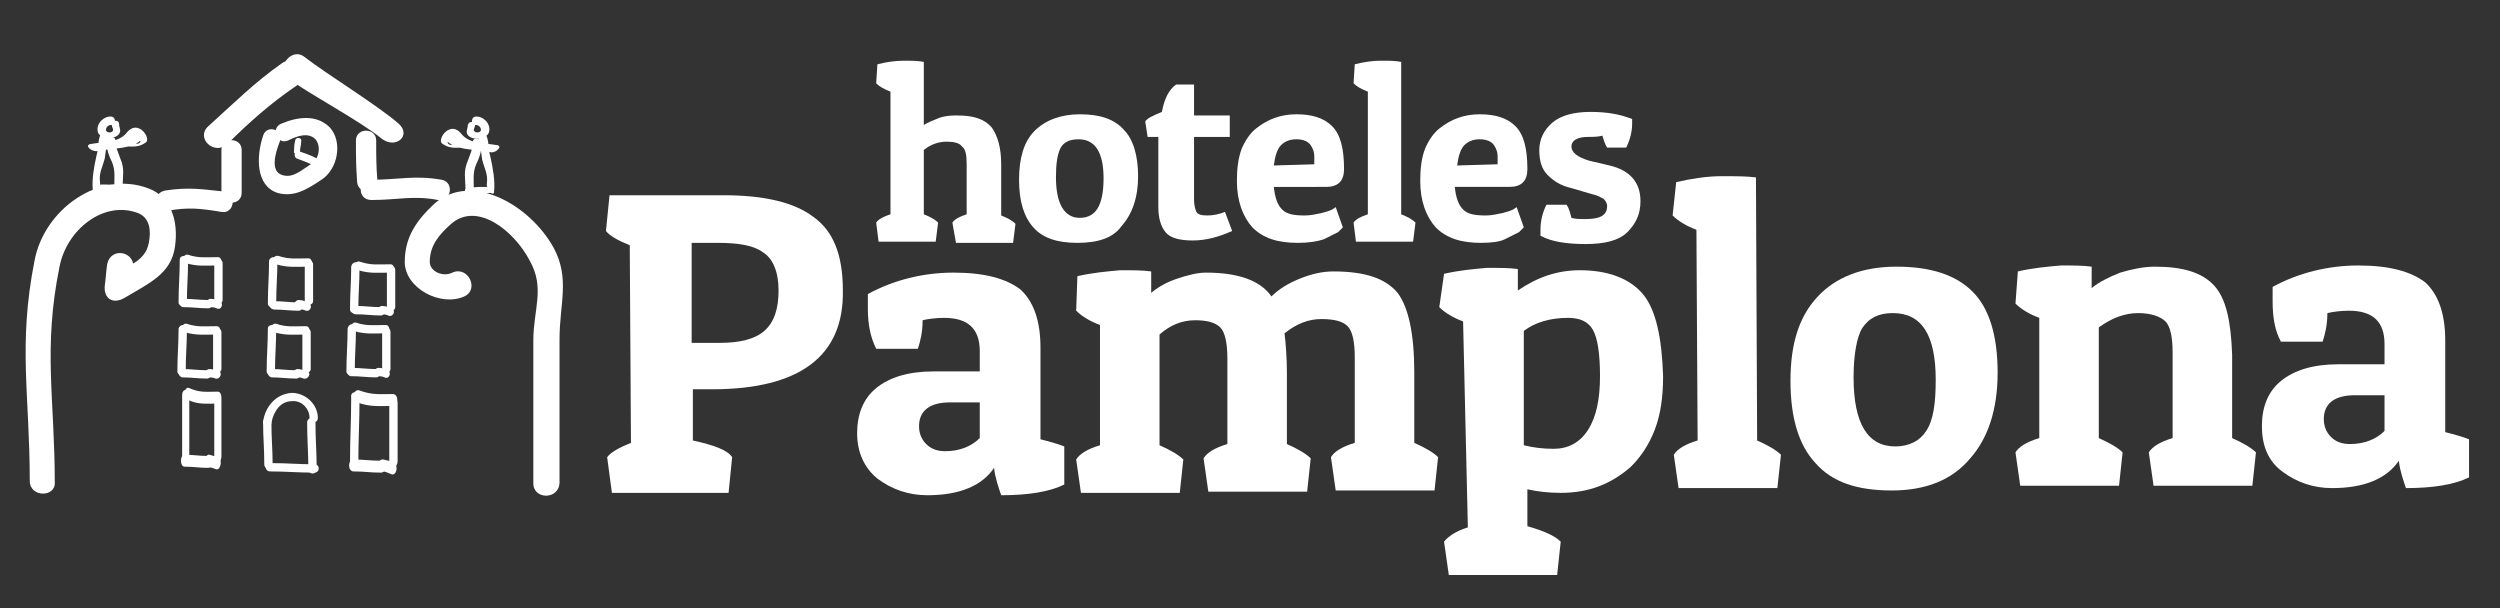
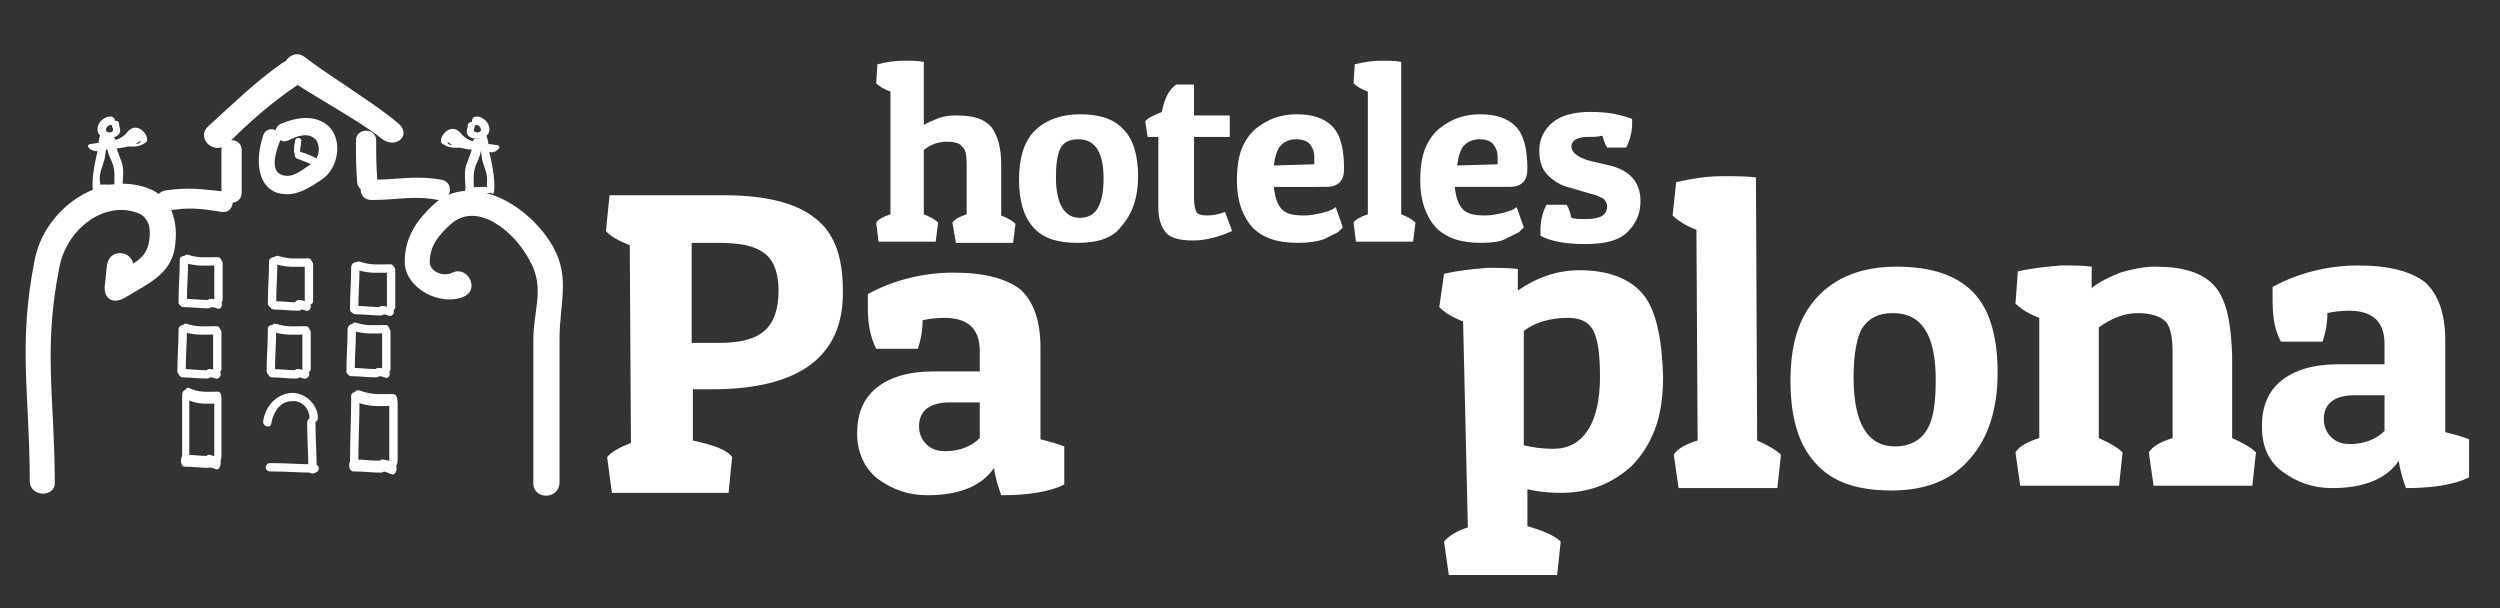
<svg xmlns="http://www.w3.org/2000/svg" version="1.1" id="Layer_1" x="0px" y="0px" viewBox="0 0 210 51.1" style="enable-background:new 0 0 210 51.1;" xml:space="preserve">
  <rect x="0" y="0" width="210" height="51.1" fill="#333333" stroke="none" />
  <style type="text/css">
	.st0{fill:#FFFFFF;}
</style>
  <g>
    <g>
      <path class="st0" d="M2.5,40.4c0-7.2-1-11.4,0.4-18.5c0.8-4.3,5.4-7.6,9.5-6.1c2,0.7,2.6,2.8,2.3,4.9c-0.3,2.3-2.2,3.1-4.2,4.3    c-1,0.6-1.8,0.1-1.7-1c0.1-0.7,0.1-1.1,0.2-1.8c0.3-1.5,2.4-1.1,2.2,0.4c-0.1,0.6-0.2,1-0.2,1.6c-0.1,1.2-2.7-0.4-1.7-1    c1.4-0.9,2.9-1.2,3.2-2.8c0.2-1,0.1-2.1-0.9-2.5c-2.9-1.1-6,1.4-6.6,4.5c-1.4,6.9-0.4,11.1-0.4,18.1C4.7,41.8,2.5,41.8,2.5,40.4z" />
      <path class="st0" d="M44.8,40.6c0-4.7,0-7.3,0-12c0-2.6,1-4.4-0.3-6.7c-1.3-2.5-4.4-5-6.6-3.1c-1,0.9-1.8,1.8-1.8,3.2    c0,0.8,1.1,1.3,1.9,0.9c1.3-0.6,2.3,1.4,1,2c-2,0.9-5-0.7-5-2.9c0-2.1,1-3.5,2.5-4.9c3.1-2.7,8,0.1,10,3.7    c1.4,2.6,0.5,4.7,0.5,7.7c0,4.7,0,7.3,0,12C47,42,44.8,42,44.8,40.6z" />
      <path class="st0" d="M24.9,7.2c-2.2,1.5-4,3.1-5.8,4.9c-1.1,1-2.7-0.5-1.6-1.5c2-1.8,3.9-3.7,6.2-5.3C24.9,4.5,26.1,6.4,24.9,7.2z    " />
      <path class="st0" d="M25.6,4.8c1.8,1.4,6.2,4.1,7.9,5.6c1.1,1-0.3,2.2-1.5,1.2c-1.7-1.4-6-3.7-7.8-5C23.1,5.7,24.5,3.9,25.6,4.8z" />
      <path class="st0" d="M23.6,10.4c1.4-0.6,3-0.8,4.1,0.3c1.1,1.2,0.7,3.5-0.7,4.4c-1.2,0.8-2.3,1.5-3.7,1.1c-1.8-0.6-1.8-3-1.2-4.8    c0.3-1,1.8-0.5,1.4,0.5c-0.4,1-0.8,2.5,0.2,2.8c0.9,0.3,1.6-0.4,2.4-0.9c0.7-0.4,0.9-1.5,0.4-2.1c-0.6-0.6-1.5-0.3-2.3,0.1    C23.3,12.2,22.7,10.8,23.6,10.4z" />
      <path class="st0" d="M20.3,12.6c0,1.4,0,2.2,0,3.6c0,1.1-1.7,1.1-1.7,0c0-1.4,0-2.2,0-3.6C18.6,11.5,20.3,11.5,20.3,12.6z" />
      <path class="st0" d="M31.6,11.8c0,1.3,0,2.1,0.1,3.4c0.1,1.1-1.6,1.2-1.7,0.1c-0.1-1.4-0.1-2.1-0.1-3.5    C29.9,10.7,31.6,10.7,31.6,11.8z" />
      <path class="st0" d="M18.6,17.8c-1.8-0.3-2.8-0.4-4.5-0.1c-1.1,0.2-1.4-1.5-0.2-1.7c2-0.3,3.1-0.1,5,0.1    C19.9,16.3,19.7,18,18.6,17.8z" />
      <path class="st0" d="M31.2,15.1c2.3,0,3.6-0.4,5.9,0c1.1,0.2,0.8,1.9-0.3,1.7c-2.1-0.4-3.4,0-5.6,0C30,16.8,30,15.1,31.2,15.1z" />
      <g>
        <path class="st0" d="M26.4,39.7c-1.5,0-2.3-0.1-3.7-0.1c-0.5,0-0.5-0.7,0-0.7c1.5,0,2.3,0.1,3.7,0.1C26.9,39,26.9,39.7,26.4,39.7     z" />
-         <path class="st0" d="M22.8,35.5c0,1.4,0.1,2.2,0.1,3.5c0,0.5-0.7,0.5-0.7,0c0-1.4-0.1-2.2-0.1-3.5C22.1,35,22.8,35,22.8,35.5z" />
        <path class="st0" d="M22.1,35.4c0.2-1.3,1.1-2.3,2.4-2.4c1.2,0,2.2,1,2.2,2.1c0,0.5-0.7,0.5-0.7,0c0-0.8-0.7-1.5-1.5-1.4     c-0.9,0-1.5,0.8-1.7,1.8C22.8,36,22.1,35.9,22.1,35.4z" />
        <path class="st0" d="M25.9,39.4c0-1.5-0.1-2.4-0.1-3.9c0-0.5,0.7-0.5,0.7,0c0,1.5,0.1,2.4,0.1,3.9C26.6,39.9,25.9,39.9,25.9,39.4     z" />
      </g>
      <g>
        <path class="st0" d="M10,10.4c0,0.2,0.1,0.4,0.1,0.6C10,11.8,8.3,11.8,8.2,11c-0.1-0.7,0.6-1.3,1.2-1.2c0.4,0.1,0.3,0.8-0.1,0.7     c-0.2,0-0.4,0.2-0.4,0.4c0,0.3,0.6,0.3,0.6,0c0-0.1-0.1-0.2-0.1-0.4C9.3,10.1,10,10,10,10.4z" />
        <path class="st0" d="M9.7,11.8c0,0.6,0.2,0.9,0.4,1.5c0.4,0.9,0.2,1.5,0.2,2.4c0,0.5-0.7,0.5-0.7,0c0-0.8,0.1-1.4-0.2-2.1     c-0.3-0.6-0.4-1-0.5-1.7C9,11.4,9.7,11.4,9.7,11.8z" />
        <path class="st0" d="M9.9,16.4C9.3,16.3,8.6,16.1,8,16c-0.4,0,0-0.5,0.5-0.5c0.6,0,0.9,0,1.5,0.1C10.4,15.7,10.3,16.4,9.9,16.4z" />
        <path class="st0" d="M9.1,11.6c-0.2,0.7-0.2,1.1-0.3,1.7c-0.2,0.8-0.5,1.2-0.4,2c0.1,0.5-0.6,1.2-0.6,0.7c-0.1-0.9,0.1-2,0.3-2.9     c0.2-0.7,0.1-1.1,0.3-1.7C8.6,10.9,9.2,11.1,9.1,11.6z" />
        <path class="st0" d="M7.6,12.1c1.1-0.2,2.3-0.1,3-0.9c0.3-0.4,0.7-0.6,1.1-0.4c0.5,0.2,0.9,1,0.5,1.2c-0.6,0.4-1,0.3-1.7,0.3     c-0.4,0-0.4-0.4,0-0.4c0.4,0,1.1,0.4,1.3,0c0-0.1-0.1-0.4-0.2-0.4c-0.2-0.1,0.5,0,0.4,0.1c-0.8,1-2.6,0.8-3.9,1.1     C7.6,12.7,7.1,12.2,7.6,12.1z" />
      </g>
      <g>
        <path class="st0" d="M39.3,10.5c0,0.2-0.1,0.4-0.1,0.6c0.1,0.8,1.8,0.7,1.9-0.1c0.1-0.7-0.6-1.3-1.2-1.2     c-0.4,0.1-0.3,0.8,0.1,0.7c0.2,0,0.4,0.2,0.4,0.4c0,0.3-0.6,0.3-0.6,0c0-0.1,0.1-0.2,0.1-0.4C40,10.2,39.4,10.1,39.3,10.5z" />
-         <path class="st0" d="M39.7,12c0,0.6-0.2,0.9-0.4,1.5c-0.4,0.9-0.2,1.5-0.2,2.4c0,0.5,0.7,0.5,0.7,0c0-0.8-0.1-1.4,0.2-2.1     c0.3-0.6,0.4-1,0.5-1.7C40.3,11.5,39.7,11.5,39.7,12z" />
+         <path class="st0" d="M39.7,12c0,0.6-0.2,0.9-0.4,1.5c-0.4,0.9-0.2,1.5-0.2,2.4c0,0.5,0.7,0.5,0.7,0c0-0.8-0.1-1.4,0.2-2.1     c0.3-0.6,0.4-1,0.5-1.7C40.3,11.5,39.7,11.5,39.7,12" />
        <path class="st0" d="M39.5,16.5c0.6-0.1,1.3-0.3,1.8-0.3c0.4,0,0-0.5-0.5-0.5c-0.6,0-0.9,0-1.5,0.1C38.9,15.8,39,16.5,39.5,16.5z     " />
        <path class="st0" d="M40.2,11.7c0.2,0.7,0.2,1.1,0.3,1.7c0.2,0.8,0.5,1.2,0.4,2c-0.1,0.5,0.6,1.2,0.6,0.7c0.1-0.9-0.1-2-0.3-2.9     c-0.2-0.7-0.1-1.1-0.3-1.7C40.7,11,40.1,11.2,40.2,11.7z" />
        <path class="st0" d="M41.8,12.2c-1.1-0.2-2.3-0.1-3-0.9c-0.3-0.4-0.7-0.6-1.1-0.4c-0.5,0.2-0.9,1-0.5,1.2c0.6,0.4,1,0.3,1.7,0.3     c0.4,0,0.4-0.4,0-0.4c-0.4,0-1.1,0.4-1.3,0c0-0.1,0.1-0.4,0.2-0.4c0.2-0.1-0.5,0-0.4,0.1c0.8,1,2.6,0.8,3.9,1.1     C41.7,12.8,42.2,12.3,41.8,12.2z" />
      </g>
      <g>
        <path class="st0" d="M15.7,27.6c0,1.4-0.1,2.2-0.1,3.6c0,0.4-0.7,0.4-0.7,0c0-1.4,0.1-2.2,0.1-3.6C15.1,27.2,15.7,27.2,15.7,27.6     z" />
        <path class="st0" d="M15.3,31c0.8,0,1.3,0.1,2.1,0.1c0.4,0,0.4,0.7,0,0.7c-0.8,0-1.3-0.1-2.1-0.1C14.9,31.6,14.9,31,15.3,31z" />
        <path class="st0" d="M15.7,27.2c0.9,0.3,1.5,0.2,2.5,0.2c0.4,0,0.4,0.7,0,0.7c-1,0-1.7,0.1-2.7-0.2     C15.1,27.7,15.3,27.1,15.7,27.2z" />
        <path class="st0" d="M18.6,27.9c0,1.2,0,1.9,0,3.1c0,0.4-0.7,0.4-0.7,0c0-1.2,0-1.9,0-3.1C18,27.5,18.6,27.5,18.6,27.9z" />
        <path class="st0" d="M18.1,31.8c-0.2-0.1-0.4-0.1-0.6-0.1c-0.4-0.1-0.3-0.7,0.1-0.7c0.3,0,0.5,0.1,0.8,0.2     C18.7,31.3,18.5,31.9,18.1,31.8z" />
      </g>
      <g>
        <path class="st0" d="M23.2,27.6c0,1.4-0.1,2.2-0.1,3.6c0,0.4-0.7,0.4-0.7,0c0-1.4,0.1-2.2,0.1-3.6C22.5,27.2,23.2,27.2,23.2,27.6     z" />
        <path class="st0" d="M22.8,31c0.8,0,1.3,0.1,2.1,0.1c0.4,0,0.4,0.7,0,0.7c-0.8,0-1.3-0.1-2.1-0.1C22.4,31.6,22.4,31,22.8,31z" />
        <path class="st0" d="M23.2,27.2c0.9,0.3,1.5,0.2,2.5,0.2c0.4,0,0.4,0.7,0,0.7c-1,0-1.7,0.1-2.7-0.2     C22.6,27.7,22.8,27.1,23.2,27.2z" />
        <path class="st0" d="M26.1,27.9c0,1.2,0,1.9,0,3.1c0,0.4-0.7,0.4-0.7,0c0-1.2,0-1.9,0-3.1C25.4,27.5,26.1,27.5,26.1,27.9z" />
        <path class="st0" d="M25.5,31.8c-0.2-0.1-0.4-0.1-0.6-0.1c-0.4-0.1-0.3-0.7,0.1-0.7c0.3,0,0.5,0.1,0.8,0.2     C26.2,31.3,25.9,31.9,25.5,31.8z" />
      </g>
      <g>
        <path class="st0" d="M29.9,27.6c0,1.4-0.1,2.2-0.1,3.6c0,0.4-0.7,0.4-0.7,0c0-1.4,0.1-2.2,0.1-3.6C29.3,27.1,29.9,27.1,29.9,27.6     z" />
        <path class="st0" d="M29.5,30.9c0.8,0,1.3,0.1,2.1,0.1c0.4,0,0.4,0.7,0,0.7c-0.8,0-1.3-0.1-2.1-0.1     C29.1,31.6,29.1,30.9,29.5,30.9z" />
        <path class="st0" d="M29.9,27.1c0.9,0.3,1.5,0.2,2.5,0.2c0.4,0,0.4,0.7,0,0.7c-1,0-1.7,0.1-2.7-0.2C29.3,27.7,29.5,27,29.9,27.1z     " />
        <path class="st0" d="M32.8,27.9c0,1.2,0,1.9,0,3.1c0,0.4-0.7,0.4-0.7,0c0-1.2,0-1.9,0-3.1C32.2,27.4,32.8,27.4,32.8,27.9z" />
        <path class="st0" d="M32.3,31.7c-0.2-0.1-0.4-0.1-0.6-0.1c-0.4-0.1-0.3-0.7,0.1-0.7c0.3,0,0.5,0.1,0.8,0.2     C32.9,31.3,32.7,31.9,32.3,31.7z" />
      </g>
      <g>
        <path class="st0" d="M30.2,22.4c0,1.4-0.1,2.2-0.1,3.6c0,0.4-0.7,0.4-0.7,0c0-1.4,0.1-2.2,0.1-3.6C29.6,21.9,30.2,21.9,30.2,22.4     z" />
        <path class="st0" d="M29.9,25.7c0.8,0,1.3,0.1,2.1,0.1c0.4,0,0.4,0.7,0,0.7c-0.8,0-1.3-0.1-2.1-0.1     C29.4,26.4,29.4,25.7,29.9,25.7z" />
        <path class="st0" d="M30.3,22c0.9,0.3,1.5,0.2,2.5,0.2c0.4,0,0.4,0.7,0,0.7c-1,0-1.7,0.1-2.7-0.2C29.7,22.5,29.8,21.8,30.3,22z" />
        <path class="st0" d="M33.2,22.7c0,1.2,0,1.9,0,3.1c0,0.4-0.7,0.4-0.7,0c0-1.2,0-1.9,0-3.1C32.5,22.2,33.2,22.2,33.2,22.7z" />
        <path class="st0" d="M32.6,26.5c-0.2-0.1-0.4-0.1-0.6-0.1c-0.4-0.1-0.3-0.7,0.1-0.7c0.3,0,0.5,0.1,0.8,0.2     C33.3,26.1,33,26.7,32.6,26.5z" />
      </g>
      <g>
        <path class="st0" d="M15.8,21.8c0,1.4-0.1,2.2-0.1,3.6c0,0.4-0.7,0.4-0.7,0c0-1.4,0.1-2.2,0.1-3.6C15.1,21.4,15.8,21.4,15.8,21.8     z" />
        <path class="st0" d="M15.4,25.1c0.8,0,1.3,0.1,2.1,0.1c0.4,0,0.4,0.7,0,0.7c-0.8,0-1.3-0.1-2.1-0.1C15,25.8,15,25.1,15.4,25.1z" />
        <path class="st0" d="M15.8,21.4c0.9,0.3,1.5,0.2,2.5,0.2c0.4,0,0.4,0.7,0,0.7c-1,0-1.7,0.1-2.7-0.2     C15.2,21.9,15.4,21.3,15.8,21.4z" />
        <path class="st0" d="M18.7,22.1c0,1.2,0,1.9,0,3.1c0,0.4-0.7,0.4-0.7,0c0-1.2,0-1.9,0-3.1C18,21.7,18.7,21.7,18.7,22.1z" />
        <path class="st0" d="M18.2,25.9c-0.2-0.1-0.4-0.1-0.6-0.1c-0.4-0.1-0.3-0.7,0.1-0.7c0.3,0,0.5,0.1,0.8,0.2     C18.8,25.5,18.6,26.1,18.2,25.9z" />
      </g>
      <g>
        <path class="st0" d="M23.3,21.9c0,1.4-0.1,2.2-0.1,3.6c0,0.4-0.7,0.4-0.7,0c0-1.4,0.1-2.2,0.1-3.6C22.7,21.5,23.3,21.5,23.3,21.9     z" />
        <path class="st0" d="M23,25.3c0.8,0,1.3,0.1,2.1,0.1c0.4,0,0.4,0.7,0,0.7c-0.8,0-1.3-0.1-2.1-0.1C22.5,25.9,22.5,25.3,23,25.3z" />
        <path class="st0" d="M23.4,21.5c0.9,0.3,1.5,0.2,2.5,0.2c0.4,0,0.4,0.7,0,0.7c-1,0-1.7,0.1-2.7-0.2C22.8,22,22.9,21.4,23.4,21.5z     " />
        <path class="st0" d="M26.3,22.2c0,1.2,0,1.9,0,3.1c0,0.4-0.7,0.4-0.7,0c0-1.2,0-1.9,0-3.1C25.6,21.8,26.3,21.8,26.3,22.2z" />
        <path class="st0" d="M25.7,26.1C25.5,26,25.3,26,25,25.9c-0.4-0.1-0.3-0.7,0.1-0.7c0.3,0,0.5,0.1,0.8,0.2     C26.3,25.6,26.1,26.2,25.7,26.1z" />
      </g>
      <g>
        <path class="st0" d="M15.9,33.2c0,2.1,0,3.2,0,5.3c0,0.7-0.6,0.7-0.6,0c0-2.1,0-3.2,0-5.3C15.3,32.6,15.9,32.6,15.9,33.2z" />
        <path class="st0" d="M15.5,38.2c0.8,0,1.2,0.1,2,0.1c0.4,0,0.4,1,0,1c-0.8,0-1.2-0.1-2-0.1C15.1,39.2,15.1,38.2,15.5,38.2z" />
        <path class="st0" d="M15.9,32.6c0.9,0.4,1.4,0.3,2.4,0.3c0.4,0,0.4,1,0,1c-1,0-1.6,0.1-2.5-0.3C15.3,33.4,15.5,32.4,15.9,32.6z" />
        <path class="st0" d="M18.6,33.7c0,1.8,0,2.8,0,4.6c0,0.7-0.6,0.7-0.6,0c0-1.8,0-2.8,0-4.6C18,33,18.6,33,18.6,33.7z" />
        <path class="st0" d="M18.1,39.4c-0.2-0.1-0.4-0.1-0.6-0.2c-0.4-0.1-0.3-1.1,0.1-1c0.3,0.1,0.5,0.1,0.8,0.3     C18.7,38.7,18.5,39.6,18.1,39.4z" />
      </g>
      <g>
        <path class="st0" d="M30.2,33.4c0,2.2-0.1,3.4-0.1,5.5c0,0.7-0.7,0.7-0.7,0c0-2.2,0.1-3.4,0.1-5.5C29.4,32.8,30.2,32.8,30.2,33.4     z" />
        <path class="st0" d="M29.7,38.6c0.9,0,1.4,0.1,2.3,0.1c0.5,0,0.5,1,0,1c-0.9,0-1.4-0.1-2.3-0.1C29.2,39.6,29.2,38.6,29.7,38.6z" />
        <path class="st0" d="M30.2,32.8c1.1,0.4,1.7,0.3,2.8,0.3c0.5,0,0.5,1,0,1c-1.2,0-1.9,0.1-3-0.3C29.5,33.6,29.7,32.6,30.2,32.8z" />
        <path class="st0" d="M33.4,33.9c0,1.9,0,2.9,0,4.8c0,0.7-0.7,0.7-0.7,0c0-1.9,0-2.9,0-4.8C32.7,33.2,33.4,33.2,33.4,33.9z" />
        <path class="st0" d="M32.8,39.8c-0.3-0.1-0.4-0.2-0.7-0.2c-0.5-0.1-0.4-1.1,0.1-1c0.4,0.1,0.6,0.1,0.9,0.3     C33.5,39.1,33.3,40.1,32.8,39.8z" />
      </g>
      <path class="st0" d="M24.7,12.7c0-0.3,0-0.5,0.1-0.9c0-0.3,0.6-0.3,0.5,0.1c0,0.3-0.1,0.5-0.1,0.8C25.2,13,24.6,13,24.7,12.7z" />
      <path class="st0" d="M25.1,12.7c0.9,0.3,1.4,0.5,2.2,1c0.3,0.2,0,0.6-0.3,0.5c-0.8-0.4-1.3-0.6-2.1-0.9    C24.6,13.1,24.8,12.6,25.1,12.7z" />
    </g>
    <g>
      <path class="st0" d="M59.8,32.7l-1.6,0l0,4.3c1.8,0.4,2.9,0.8,3.3,1.4l-0.3,3l-9.8,0l-0.4-3c0.3-0.4,1-0.8,2-1.2l-0.1-16.6    c-1-0.4-1.7-0.8-2-1.2l0.3-3l9.6,0c3.4,0,5.9,0.6,7.5,1.8c1.7,1.2,2.5,3.2,2.5,6.2C70.9,29.9,67.2,32.7,59.8,32.7z M60.3,20.4    l-2.2,0l0,8.4l2.4,0c1.6,0,2.9-0.3,3.7-1c0.8-0.7,1.2-1.8,1.2-3.4c0-1.6-0.5-2.7-1.3-3.2C63.3,20.6,62,20.4,60.3,20.4z" />
      <path class="st0" d="M72.9,25.9c0-0.4,0-0.7,0-1.2c2.2-1.2,4.7-1.8,7.2-1.8c2.6,0,4.4,0.5,5.6,1.4c1.1,1,1.7,2.6,1.7,4.9l0,7.7    c0.8,0.2,1.5,0.4,2,0.6l0,3.2c-1.2,0.6-3,0.9-5.3,0.9c-0.2-0.6-0.5-1.4-0.6-2.3c-1,1.5-2.9,2.3-5.6,2.3c-1.6,0-3-0.5-4.2-1.4    C72.6,39.3,72,38,72,36.4c0-1.6,0.5-2.9,1.6-3.8c1.1-0.9,2.7-1.4,4.8-1.4l3.9,0l0-1.7c0-1.9-1-2.8-3-2.8c-0.7,0-1.4,0.1-1.8,0.2    c0,1-0.2,1.8-0.4,2.4l-3.5,0C73.1,28.3,72.9,27.2,72.9,25.9z M79.4,37.9c1.2,0,2.2-0.4,2.9-1.1l0-3l-2.5,0c-1.7,0-2.6,0.7-2.6,2    c0,0.6,0.2,1.1,0.6,1.5C78.2,37.7,78.7,37.9,79.4,37.9z" />
-       <path class="st0" d="M90.5,23.2c1.3-0.3,2.5-0.4,3.6-0.5c1.1,0,1.9,0,2.6,0.1l0,1.8c0.6-0.5,1.3-0.9,2.2-1.2    c0.9-0.3,1.7-0.5,2.4-0.5c2.8,0,4.6,0.7,5.5,2c0.6-0.6,1.4-1.1,2.4-1.5s1.9-0.6,2.8-0.6c2.7,0,4.4,0.6,5.4,1.8    c0.9,1.2,1.4,3.4,1.4,6.7l0,5.9c0.9,0.4,1.6,0.8,2,1.2l-0.3,2.8l-8.3,0l-0.4-2.8c0.3-0.5,1-0.9,2-1.2l0-7.2c0-1.3-0.2-2.2-0.6-2.6    c-0.4-0.4-1.1-0.6-2.2-0.6c-1.1,0-2.1,0.4-3.1,1.2c0.1,0.8,0.2,2,0.2,3.4l0,5.9c0.9,0.4,1.6,0.8,2,1.2l-0.3,2.8l-8.3,0l-0.4-2.8    c0.3-0.5,1-0.9,2-1.2l0-7.2c0-1.3-0.2-2.2-0.6-2.6c-0.4-0.4-1.1-0.6-2.1-0.6c-1.1,0-2.1,0.4-3,1.2l0,9.3c0.9,0.4,1.6,0.8,2,1.2    l-0.3,2.8l-8.3,0l-0.4-2.8c0.3-0.5,1-0.9,2-1.2l0-10.1c-0.8-0.3-1.5-0.7-2-1.2L90.5,23.2z" />
      <path class="st0" d="M121.3,23c1.3-0.3,2.5-0.4,3.6-0.5c1.1,0,1.9,0,2.6,0.1l0,1.8c1.6-1.1,3.3-1.7,5.2-1.7c2.4,0,4.2,0.7,5.3,2    s1.6,3.7,1.7,6.9c0,1.7-0.2,3.2-0.7,4.5c-0.5,1.3-1.2,2.3-2,3.1c-1.7,1.5-3.6,2.2-5.9,2.2c-1,0-1.9-0.1-2.8-0.3l0,3.1    c1.4,0.4,2.3,0.8,2.8,1.3l-0.3,2.8l-9.1,0l-0.4-2.8c0.3-0.4,1-0.9,2-1.2L122.9,27c-0.8-0.3-1.5-0.7-2-1.2L121.3,23z M130.5,37.7    c1.2,0,2.2-0.5,2.9-1.6c0.7-1.1,1-2.6,1-4.5c0-1.9-0.2-3.2-0.6-3.9s-1.1-1-2.1-1c-1.5,0-2.8,0.4-3.7,1.1l0,9.6    C128.8,37.6,129.6,37.7,130.5,37.7z" />
      <path class="st0" d="M140.8,15.3c1.3-0.3,2.6-0.5,3.8-0.5c1.2,0,2.1,0,2.9,0.1l0.1,22.1c0.9,0.4,1.6,0.8,2,1.2l-0.3,2.8l-8.3,0    l-0.4-2.8c0.3-0.5,1-0.9,2-1.2l-0.1-17.7c-0.8-0.3-1.5-0.7-2-1.2L140.8,15.3z" />
      <path class="st0" d="M158.9,41.2c-2.9,0-5-0.7-6.4-2.3c-1.4-1.5-2.1-3.8-2.1-6.9c0-3.1,0.7-5.4,2.3-7.1c1.5-1.6,3.7-2.5,6.6-2.5    c2.9,0,5,0.7,6.4,2.1c1.4,1.4,2.1,3.7,2.1,6.8s-0.8,5.5-2.3,7.2C164,40.3,161.8,41.2,158.9,41.2z M155.7,31.7    c0,3.9,1.2,5.8,3.5,5.8c1.2,0,2.1-0.5,2.6-1.3c0.6-0.9,0.8-2.3,0.8-4.3c0-3.8-1.2-5.6-3.6-5.6c-1.2,0-2,0.4-2.6,1.3    C156,28.3,155.7,29.7,155.7,31.7z" />
      <path class="st0" d="M169.5,22.8c1.3-0.3,2.5-0.4,3.6-0.5c1.1,0,1.9,0,2.6,0.1l0,1.8c0.6-0.5,1.4-0.9,2.4-1.3c1-0.3,2-0.5,2.9-0.5    c2.4,0,4,0.5,5,1.6c1,1.1,1.4,3,1.5,5.8l0,7c0.9,0.4,1.6,0.8,2,1.2l-0.3,2.8l-8.3,0l-0.4-2.8c0.3-0.5,1-0.9,2-1.2l0-7.2    c0-1.3-0.2-2.2-0.6-2.6c-0.4-0.4-1.2-0.7-2.3-0.7s-2.2,0.4-3.3,1.2l0,9.3c0.9,0.4,1.6,0.8,2,1.2l-0.3,2.8l-8.3,0l-0.4-2.8    c0.3-0.5,1-0.9,2-1.2l0-10.1c-0.8-0.3-1.5-0.7-2-1.2L169.5,22.8z" />
      <path class="st0" d="M190.9,25.3c0-0.4,0-0.7,0-1.2c2.2-1.2,4.7-1.8,7.2-1.8c2.6,0,4.4,0.5,5.6,1.4c1.1,1,1.7,2.6,1.7,4.9l0,7.7    c0.8,0.2,1.5,0.4,2,0.6l0,3.2c-1.2,0.6-3,0.9-5.3,0.9c-0.2-0.6-0.5-1.4-0.6-2.3c-1,1.5-2.9,2.3-5.6,2.3c-1.6,0-3-0.5-4.2-1.4    c-1.2-0.9-1.7-2.2-1.7-3.8c0-1.6,0.5-2.9,1.6-3.8c1.1-0.9,2.7-1.4,4.8-1.4l3.9,0l0-1.7c0-1.9-1-2.8-3-2.8c-0.7,0-1.4,0.1-1.8,0.2    c0,1-0.2,1.8-0.4,2.4l-3.5,0C191.1,27.8,190.9,26.7,190.9,25.3z M197.4,37.3c1.2,0,2.2-0.4,2.9-1.1l0-3l-2.5,0    c-1.7,0-2.6,0.7-2.6,2c0,0.6,0.2,1.1,0.6,1.5C196.2,37.1,196.7,37.3,197.4,37.3z" />
    </g>
    <g>
      <path class="st0" d="M73.7,5.4c0.8-0.2,1.5-0.3,2.2-0.3c0.7,0,1.2,0,1.7,0.1v5.3c0.3-0.2,0.8-0.4,1.3-0.6c0.6-0.2,1.1-0.2,1.5-0.2    c1.4,0,2.3,0.3,2.9,1c0.5,0.7,0.8,1.7,0.8,3.1v4.3c0.5,0.2,0.9,0.4,1.2,0.7l-0.2,1.6h-4.8L80,18.7c0.2-0.3,0.6-0.5,1.2-0.7v-4.2    c0-0.8-0.1-1.3-0.4-1.5c-0.2-0.3-0.7-0.4-1.3-0.4c-0.6,0-1.3,0.2-1.9,0.7v5.4c0.5,0.2,0.9,0.4,1.2,0.7l-0.2,1.6h-4.8l-0.2-1.6    c0.2-0.3,0.6-0.5,1.2-0.7V7.7c-0.5-0.2-0.9-0.4-1.2-0.7L73.7,5.4z" />
      <path class="st0" d="M90.5,20.4c-1.7,0-2.9-0.4-3.7-1.3c-0.8-0.9-1.2-2.2-1.2-4c0-1.8,0.4-3.2,1.3-4.1c0.9-0.9,2.2-1.4,3.8-1.4    c1.7,0,2.9,0.4,3.7,1.3c0.8,0.8,1.2,2.2,1.2,3.9c0,1.8-0.5,3.2-1.4,4.2C93.5,20,92.2,20.4,90.5,20.4z M88.7,14.9    c0,2.2,0.7,3.4,2,3.4c0.7,0,1.2-0.3,1.5-0.8s0.5-1.3,0.5-2.5c0-2.2-0.7-3.3-2.1-3.3c-0.7,0-1.2,0.2-1.5,0.7    C88.8,13,88.7,13.8,88.7,14.9z" />
      <path class="st0" d="M100.3,7.1v2.6h3v1.8h-3v5.3c0,0.4,0.1,0.8,0.2,1c0.1,0.2,0.4,0.3,0.9,0.3c0.5,0,1-0.1,1.5-0.3l0.6,1.6    c-1.1,0.5-2.2,0.8-3.3,0.8c-1.1,0-1.9-0.2-2.3-0.7c-0.4-0.5-0.6-1.2-0.6-2.1v-5.9h-0.9l-0.2-1.3c0.2-0.3,0.7-0.5,1.4-0.8    c0.2-1.1,0.6-1.9,1.2-2.3H100.3z" />
      <path class="st0" d="M109,20.4c-1.7,0-2.9-0.4-3.8-1.3c-0.8-0.9-1.3-2.2-1.3-3.9c0-1,0.1-1.9,0.4-2.7c0.3-0.7,0.7-1.3,1.2-1.7    c1-0.8,2.1-1.2,3.4-1.2s2.3,0.3,3,1c0.7,0.7,1,1.9,1,3.6c0,1-0.5,1.5-1.5,1.5H107c0.1,0.9,0.3,1.5,0.7,1.9c0.4,0.4,1,0.5,1.9,0.5    c0.5,0,0.9-0.1,1.4-0.2c0.4-0.1,0.7-0.2,0.9-0.3l0.3-0.2l0.6,1.7c-0.1,0.1-0.2,0.2-0.4,0.4c-0.2,0.1-0.6,0.3-1.2,0.6    C110.6,20.3,109.9,20.4,109,20.4z M110.4,13.8c0-0.2,0-0.4,0-0.7s-0.1-0.6-0.3-0.9c-0.2-0.3-0.6-0.5-1.2-0.5s-1,0.2-1.3,0.5    c-0.3,0.3-0.5,0.9-0.6,1.7L110.4,13.8z" />
      <path class="st0" d="M113.8,5.4c0.8-0.2,1.5-0.3,2.2-0.3c0.7,0,1.2,0,1.7,0.1v12.8c0.5,0.2,0.9,0.4,1.2,0.7l-0.2,1.6h-4.8    l-0.2-1.6c0.2-0.3,0.6-0.5,1.2-0.7V7.7c-0.5-0.2-0.9-0.4-1.2-0.7L113.8,5.4z" />
      <path class="st0" d="M124.4,20.4c-1.7,0-2.9-0.4-3.8-1.3c-0.8-0.9-1.3-2.2-1.3-3.9c0-1,0.1-1.9,0.4-2.7c0.3-0.7,0.7-1.3,1.2-1.7    c1-0.8,2.1-1.2,3.4-1.2s2.3,0.3,3,1c0.7,0.7,1,1.9,1,3.6c0,1-0.5,1.5-1.5,1.5h-4.6c0.1,0.9,0.3,1.5,0.7,1.9c0.4,0.4,1,0.5,1.9,0.5    c0.5,0,0.9-0.1,1.4-0.2c0.4-0.1,0.7-0.2,0.9-0.3l0.3-0.2l0.6,1.7c-0.1,0.1-0.2,0.2-0.4,0.4c-0.2,0.1-0.6,0.3-1.2,0.6    C126,20.3,125.3,20.4,124.4,20.4z M125.8,13.8c0-0.2,0-0.4,0-0.7s-0.1-0.6-0.3-0.9c-0.2-0.3-0.6-0.5-1.2-0.5s-1,0.2-1.3,0.5    c-0.3,0.3-0.5,0.9-0.6,1.7L125.8,13.8z" />
      <path class="st0" d="M133.4,11.5c-0.9,0-1.4,0.3-1.4,0.8c0,0.5,0.5,0.9,1.5,1.2l1.7,0.4c1.7,0.4,2.6,1.4,2.6,3    c0,1.1-0.4,1.9-1.1,2.6c-0.7,0.7-1.9,1-3.5,1c-1.6,0-2.9-0.2-3.8-0.7c0-0.2,0-0.3,0-0.5c0-0.8,0.2-1.5,0.5-2.1h1.7    c0.2,0.3,0.3,0.7,0.4,1.1c0.3,0.1,0.7,0.1,1.2,0.1c1.2,0,1.8-0.3,1.8-1.1c0-0.2-0.1-0.4-0.3-0.6c-0.2-0.1-0.5-0.3-1-0.4l-1.7-0.5    c-0.9-0.2-1.5-0.6-2-1.1c-0.5-0.5-0.7-1.2-0.7-2.1s0.4-1.7,1.1-2.3s1.8-0.9,3.2-0.9c1.4,0,2.5,0.2,3.5,0.6c0,0.1,0,0.3,0,0.4    c0,0.7-0.2,1.4-0.5,2H135c-0.2-0.3-0.3-0.7-0.4-1C134.2,11.5,133.8,11.5,133.4,11.5z" />
    </g>
  </g>
</svg>